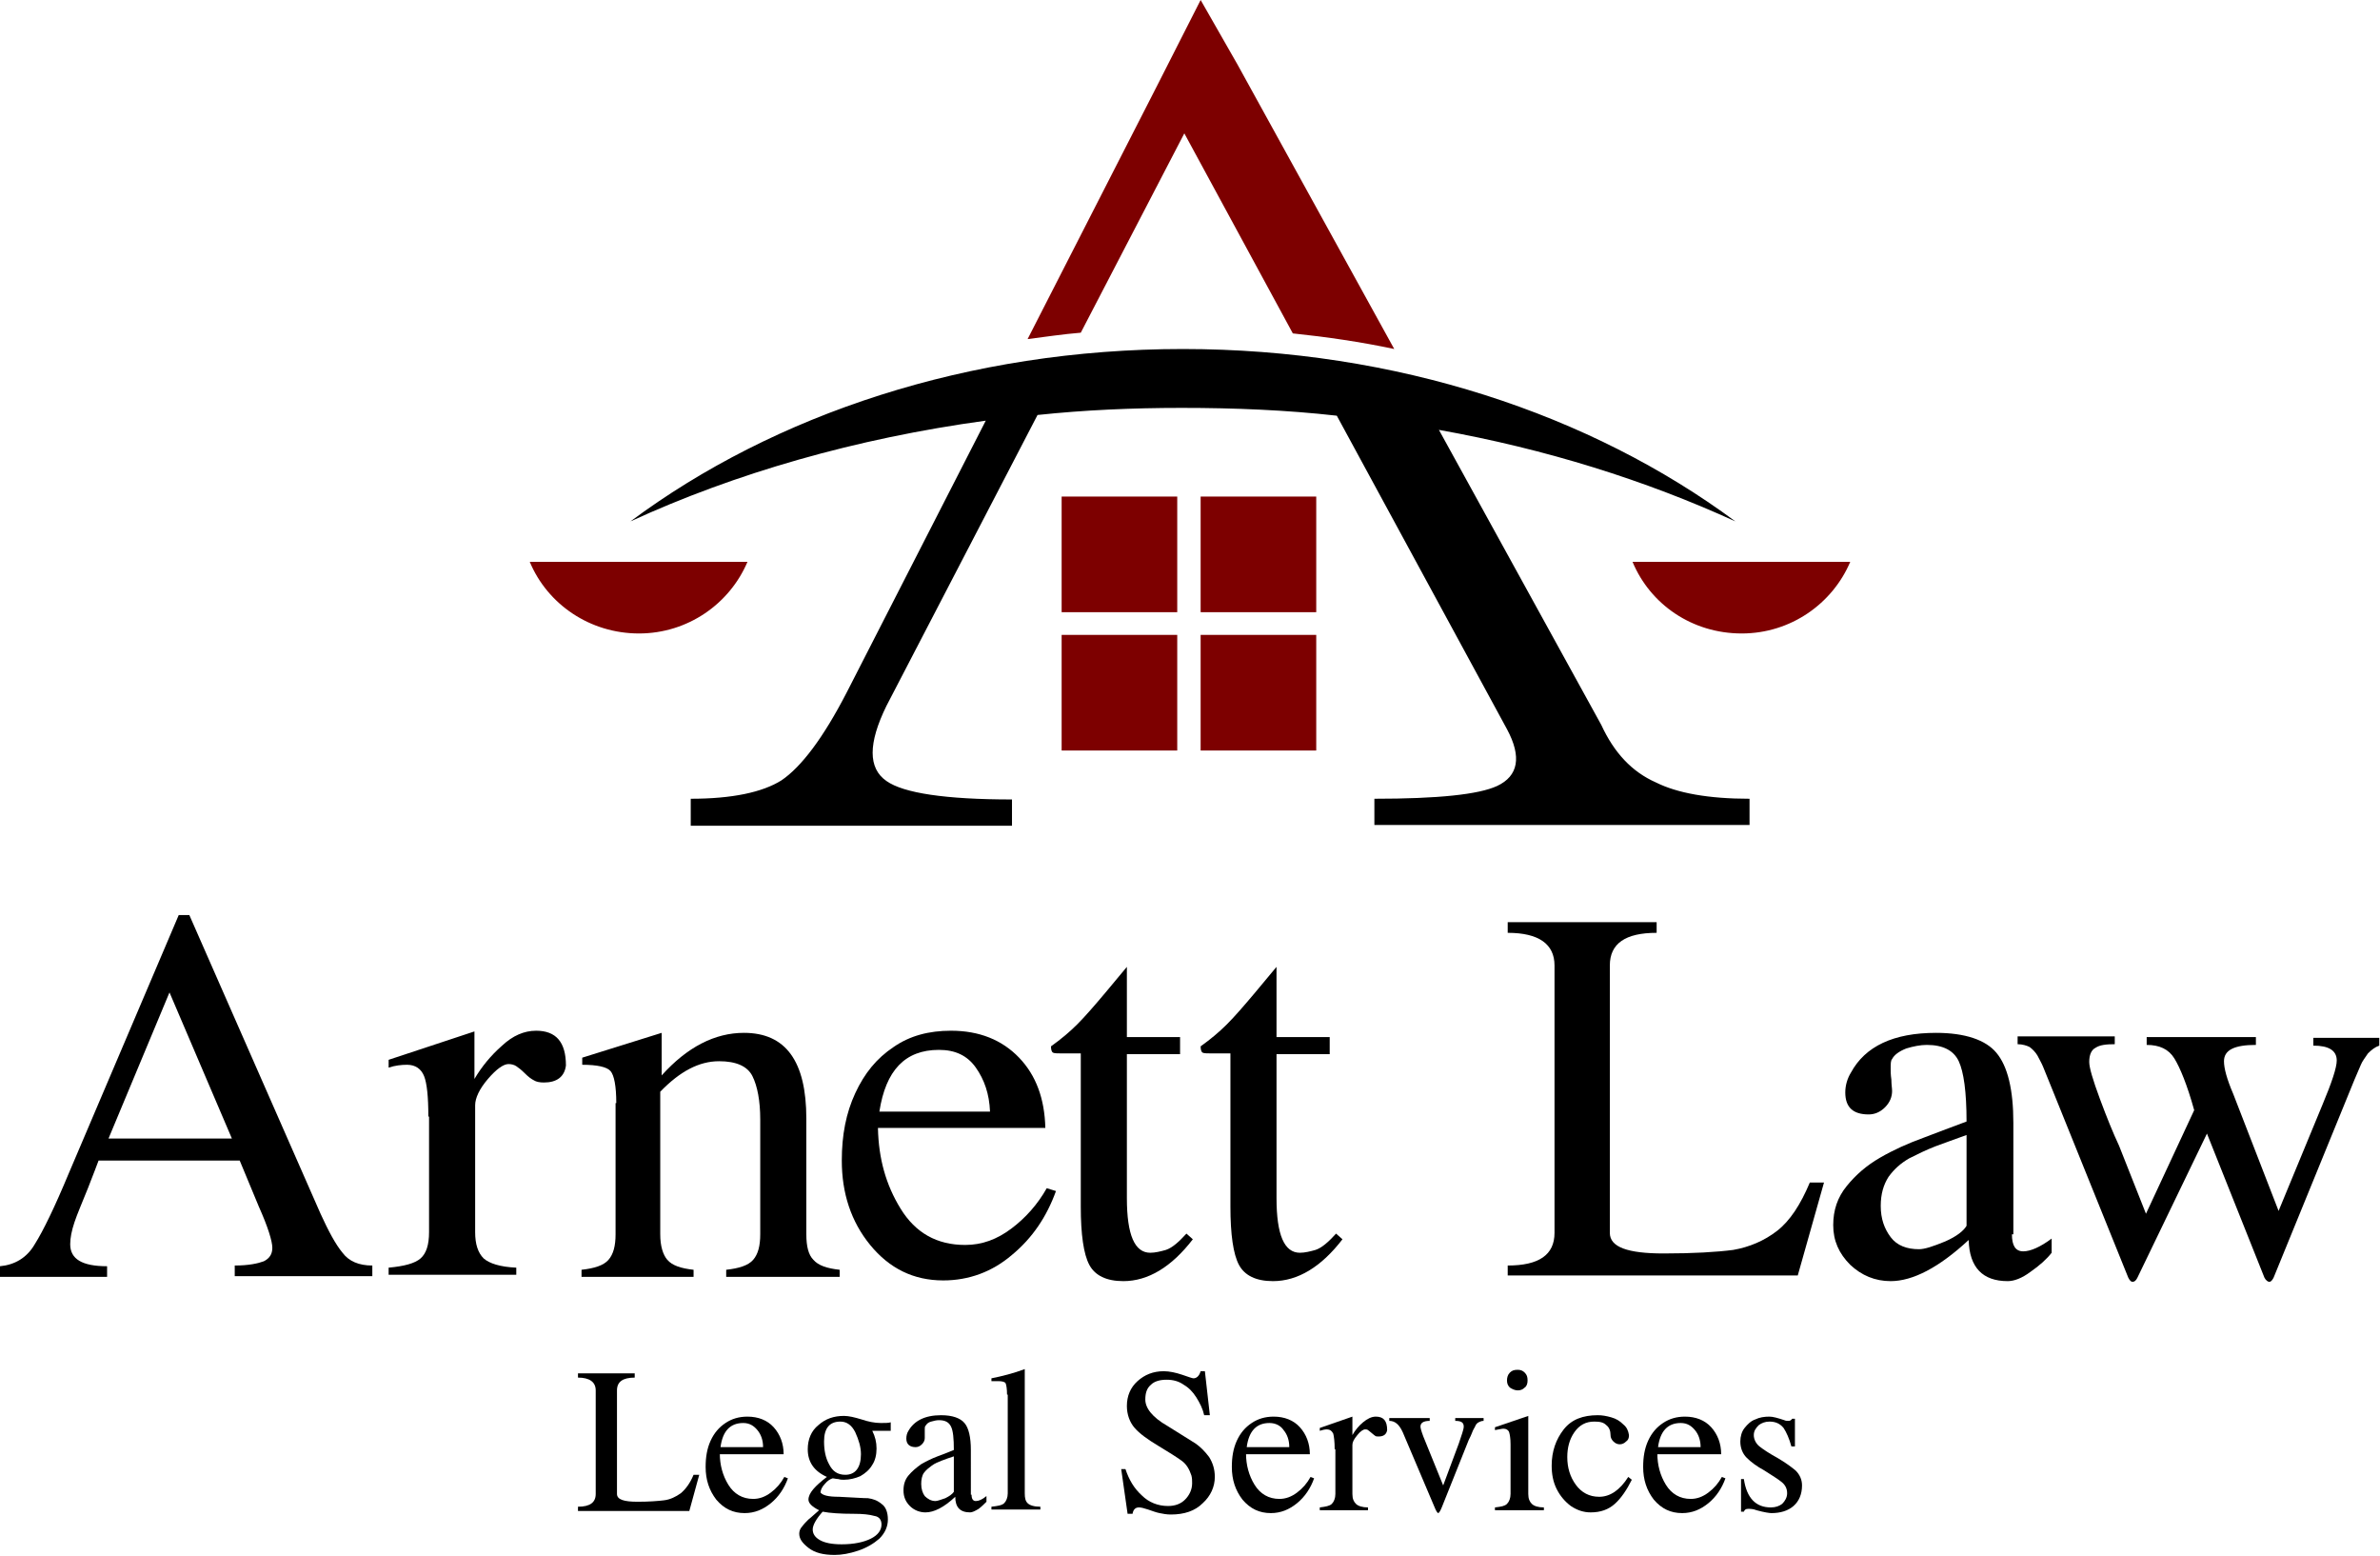
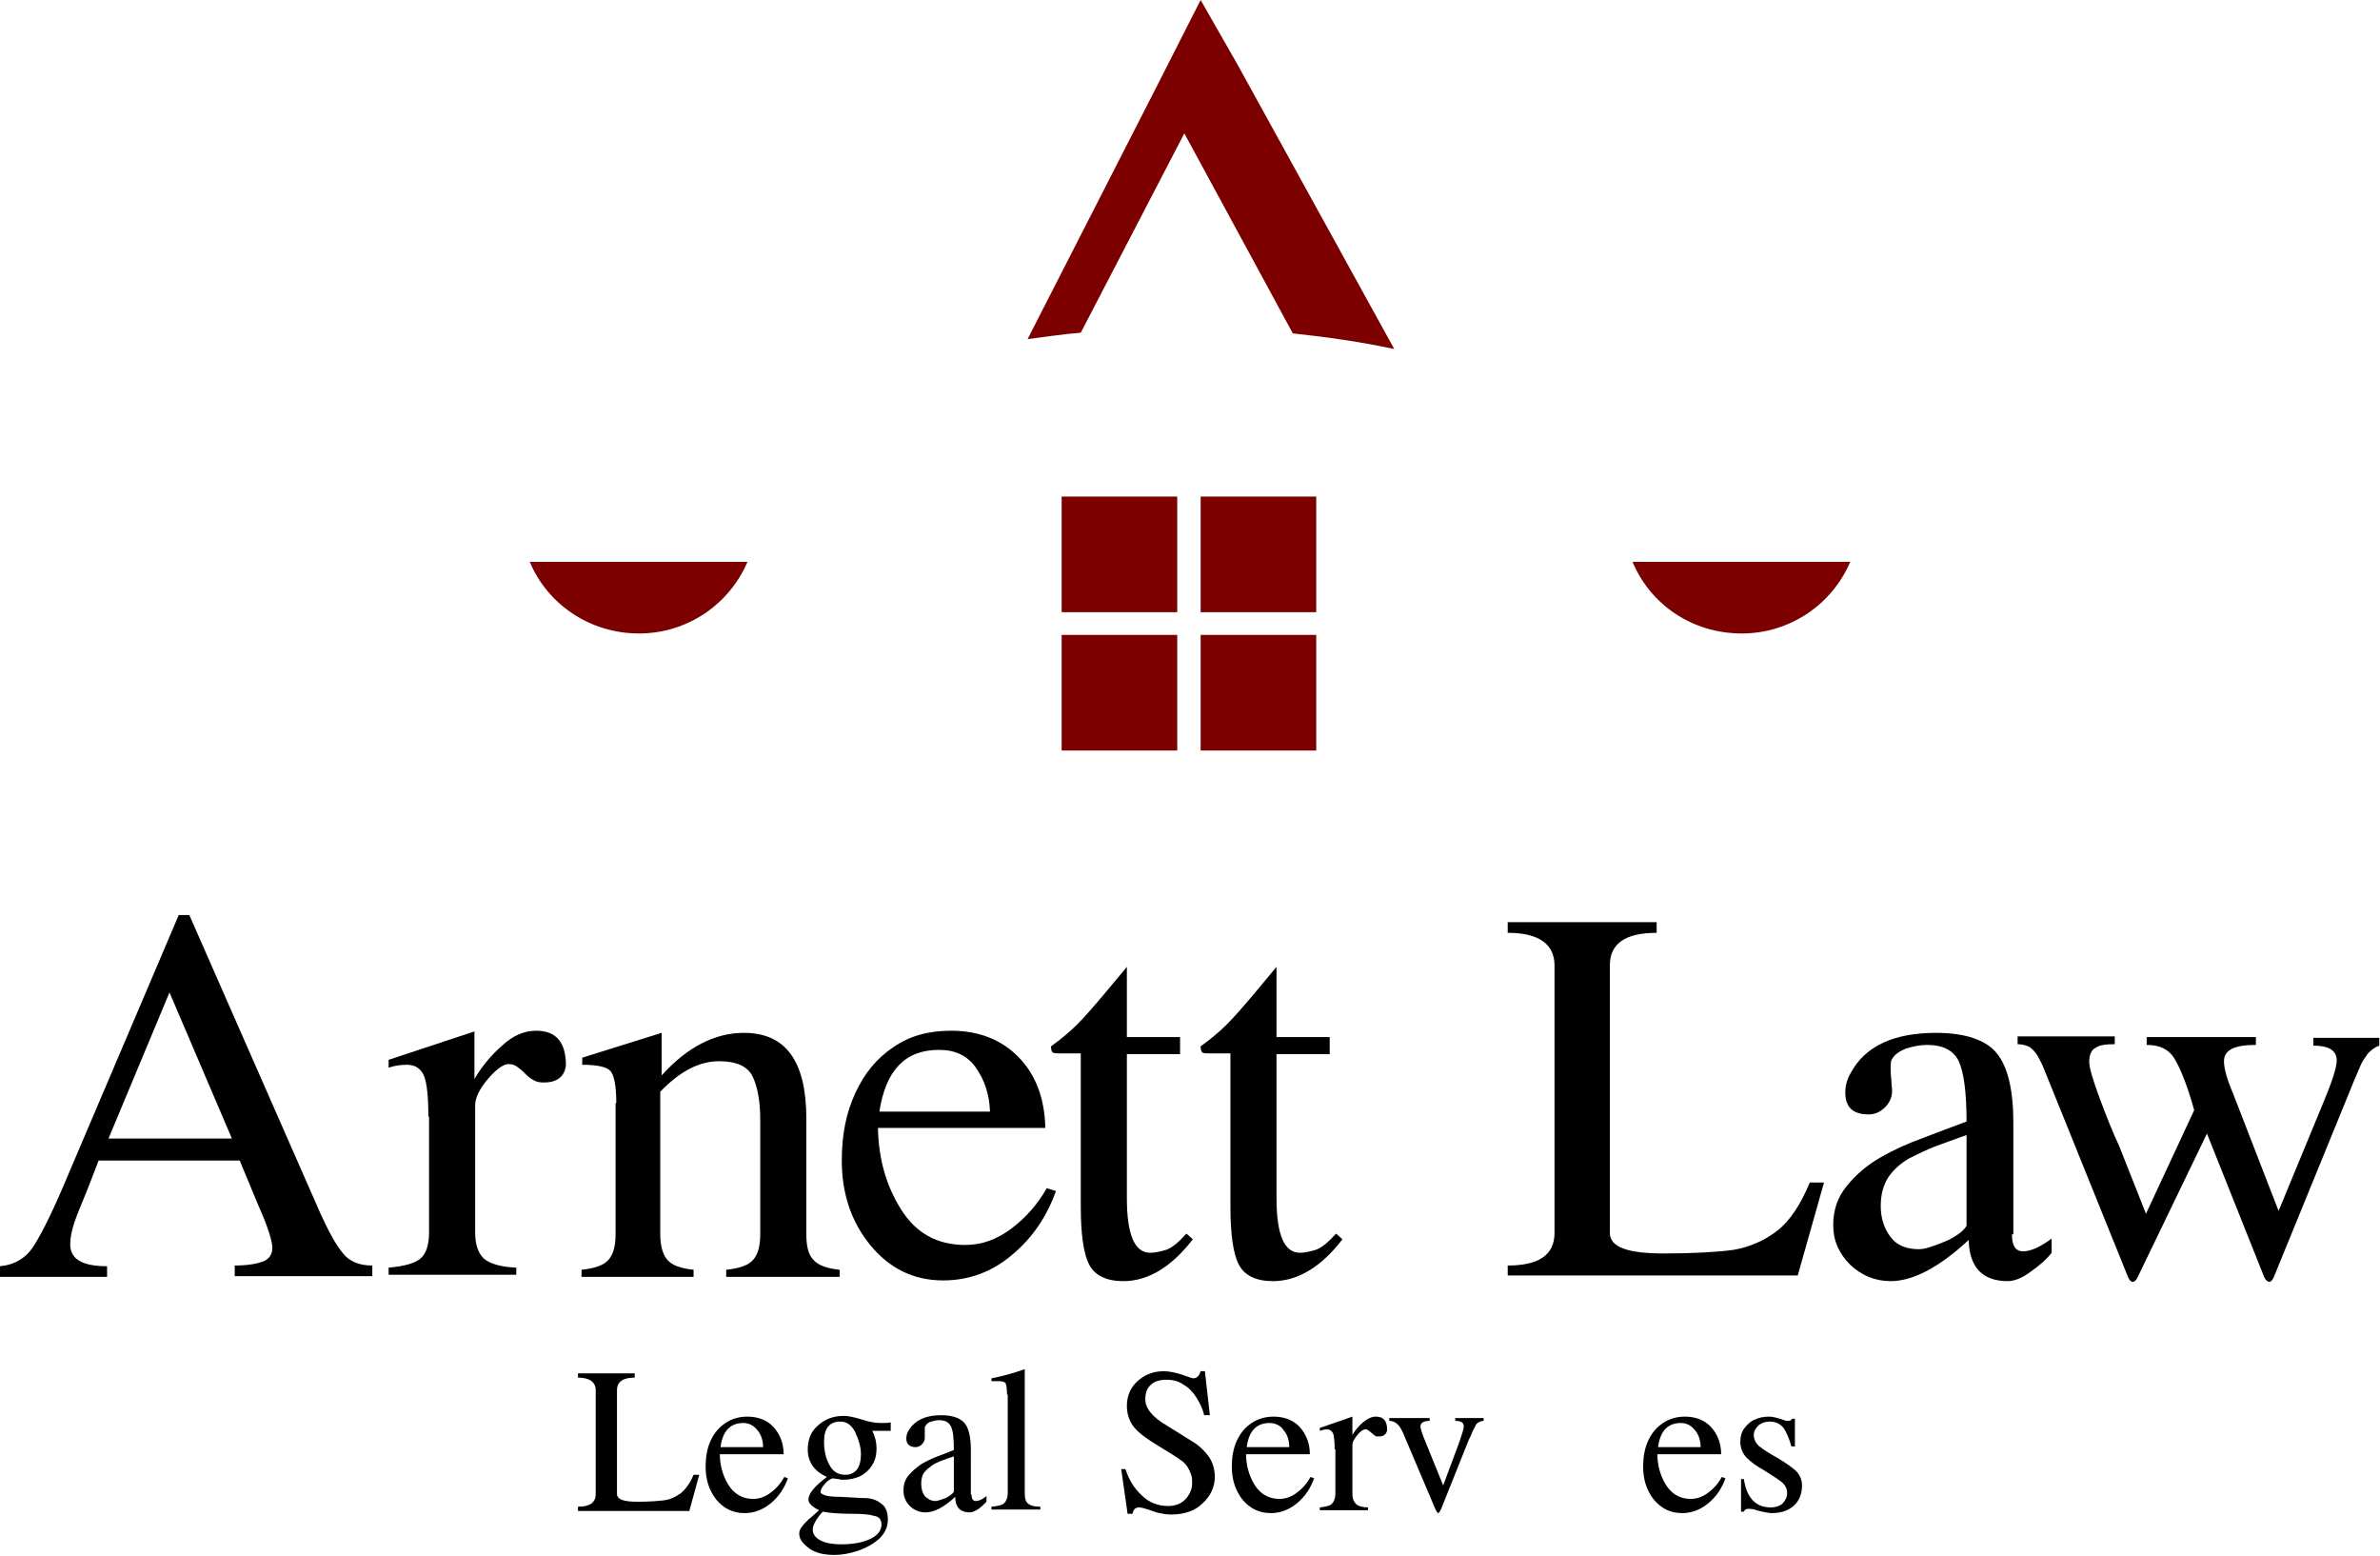
<svg xmlns="http://www.w3.org/2000/svg" version="1.1" id="Layer_1" x="0px" y="0px" width="335.6px" height="219.3px" viewBox="0 0 335.6 219.3" enable-background="new 0 0 335.6 219.3" xml:space="preserve">
  <g>
    <g>
      <path d="M45.2,171.1c1.1,2.4,2.1,4.3,3.1,5.5c0.9,1.2,2.3,1.8,4.2,1.8v1.5H33.1v-1.5c2,0,3.3-0.3,4.1-0.6c0.8-0.4,1.2-1,1.2-1.9    c0-0.9-0.6-2.9-1.9-5.8l-2.7-6.5H13.9c-0.2,0.6-0.7,1.8-1.5,3.9c-0.8,2-1.5,3.6-1.9,4.8c-0.4,1.2-0.6,2.2-0.6,3.1    c0,2.1,1.7,3.1,5.2,3.1v1.5H0v-1.5c2.1-0.2,3.8-1.2,4.9-3.1c1.2-1.9,2.8-5.2,4.8-10L25.2,129h1.5L45.2,171.1z M15.3,160.5h17.4    l-8.8-20.6L15.3,160.5z" />
      <path d="M60.4,157.4c0-2.8-0.2-4.7-0.6-5.7c-0.4-1-1.2-1.6-2.4-1.6c-0.8,0-1.7,0.1-2.6,0.4v-1.1l12.1-4v6.7c1-1.7,2.3-3.3,3.9-4.7    c1.5-1.4,3.1-2.1,4.8-2.1c2.8,0,4.2,1.6,4.2,4.9c-0.2,1.6-1.3,2.4-3.1,2.4c-0.6,0-1.1-0.1-1.4-0.3c-0.4-0.2-0.8-0.5-1.3-1    c-0.5-0.5-0.9-0.8-1.2-1c-0.3-0.2-0.7-0.3-1.1-0.3c-0.7,0-1.7,0.7-2.9,2.1c-1.2,1.4-1.8,2.7-1.8,3.7v17.9c0,1.7,0.4,2.9,1.2,3.7    c0.8,0.7,2.3,1.2,4.6,1.3v1H54.8v-1c2.2-0.2,3.7-0.6,4.5-1.3c0.8-0.7,1.2-1.9,1.2-3.7V157.4z" />
      <path d="M86.9,155.5c0-2.4-0.3-3.9-0.8-4.5c-0.5-0.6-1.9-0.9-4-0.9v-1l11.2-3.5v6c3.6-4,7.5-6,11.6-6c5.9,0,8.8,4,8.8,12.1v16.3    c0,1.7,0.3,2.9,1,3.6c0.7,0.8,1.9,1.2,3.7,1.4v1h-16v-1c1.8-0.2,3.1-0.6,3.8-1.4c0.7-0.8,1-2,1-3.6v-16.2c0-2.6-0.4-4.7-1.1-6.1    c-0.7-1.4-2.3-2.1-4.7-2.1c-2.8,0-5.5,1.4-8.3,4.3v20.1c0,1.7,0.4,2.9,1,3.6c0.7,0.8,1.9,1.2,3.7,1.4v1H82v-1    c1.8-0.2,3.1-0.6,3.8-1.4c0.7-0.8,1-2,1-3.6V155.5z" />
      <path d="M123.8,159.1c0.1,4.2,1.1,7.9,3.2,11.3c2.1,3.4,5.1,5.1,9.1,5.1c2.4,0,4.5-0.8,6.5-2.3c2-1.5,3.7-3.4,5-5.7l1.3,0.4    c-1.3,3.6-3.3,6.6-6.2,9c-2.8,2.4-6.1,3.6-9.7,3.6c-4.2,0-7.6-1.7-10.3-5c-2.7-3.3-4-7.3-4-11.9c0-3.6,0.6-6.7,1.9-9.5    c1.3-2.8,3-4.9,5.4-6.5c2.3-1.6,5-2.3,8.1-2.3c4,0,7.2,1.3,9.6,3.8c2.4,2.5,3.6,5.8,3.7,9.9H123.8z M139.6,156.7    c-0.1-2.5-0.8-4.5-2-6.2c-1.2-1.7-2.9-2.5-5.2-2.5c-4.8,0-7.5,2.9-8.4,8.7H139.6z" />
      <path d="M158.9,168.9c0,5.2,1.1,7.7,3.3,7.7c0.7,0,1.5-0.2,2.2-0.4c0.9-0.3,1.8-1.1,2.9-2.3l0.9,0.8c-3,3.9-6.3,5.9-9.8,5.9    c-2.4,0-4-0.8-4.8-2.3c-0.8-1.5-1.2-4.3-1.2-8.2v-21.6h-2.3c-0.9,0-1.4,0-1.6-0.1c-0.2-0.1-0.3-0.4-0.3-0.9c1.4-1,2.6-2,3.7-3.1    c1.1-1.1,2.4-2.6,4-4.5c1.6-1.9,2.6-3.1,3-3.6v9.9h7.5v2.4h-7.5V168.9z" />
      <path d="M180,168.9c0,5.2,1.1,7.7,3.3,7.7c0.7,0,1.5-0.2,2.2-0.4c0.9-0.3,1.8-1.1,2.9-2.3l0.9,0.8c-3,3.9-6.3,5.9-9.8,5.9    c-2.4,0-4-0.8-4.8-2.3c-0.8-1.5-1.2-4.3-1.2-8.2v-21.6h-2.3c-0.9,0-1.4,0-1.6-0.1c-0.2-0.1-0.3-0.4-0.3-0.9c1.4-1,2.6-2,3.7-3.1    c1.1-1.1,2.4-2.6,4-4.5c1.6-1.9,2.6-3.1,3-3.6v9.9h7.5v2.4H180V168.9z" />
      <path d="M212.6,179.9v-1.5c4.4,0,6.6-1.5,6.6-4.6v-37.7c0-3-2.2-4.6-6.6-4.6v-1.5h21v1.5c-4.4,0-6.6,1.5-6.6,4.6v37.7    c0,2,2.5,2.9,7.6,2.9c4.2,0,7.5-0.2,9.8-0.5c2.3-0.4,4.4-1.3,6.2-2.7c1.8-1.4,3.3-3.7,4.6-6.8h2l-3.7,13.1H212.6z" />
      <path d="M283.7,174c0,1.6,0.5,2.4,1.6,2.4c1,0,2.4-0.6,4-1.8v2c-0.7,0.9-1.7,1.8-3,2.7c-1.2,0.9-2.3,1.3-3.2,1.3    c-3.5,0-5.4-1.9-5.5-5.8c-4.2,3.9-7.9,5.8-11,5.8c-2.2,0-4.1-0.8-5.7-2.3c-1.6-1.6-2.4-3.4-2.4-5.6c0-2.1,0.6-3.9,1.9-5.5    c1.3-1.6,2.8-2.9,4.7-4c1.9-1.1,3.9-2,6.1-2.8c2.1-0.8,4.2-1.6,6.1-2.3c0-4.2-0.4-7-1.1-8.5c-0.7-1.5-2.2-2.3-4.5-2.3    c-0.9,0-1.9,0.2-2.9,0.5c-1,0.4-1.7,0.9-2,1.5c-0.2,0.2-0.2,0.7-0.2,1.4c0,0.3,0,0.8,0.1,1.5c0,0.7,0.1,1.2,0.1,1.6    c0,0.8-0.3,1.6-1,2.3c-0.7,0.7-1.5,1-2.3,1c-2.2,0-3.3-1-3.3-3.1c0-1,0.3-2,0.8-2.8c2-3.7,6-5.6,12-5.6c4.1,0,7,1,8.5,2.8    c1.6,1.9,2.4,5.2,2.4,9.9V174z M277.3,160c-1.6,0.6-3.1,1.1-4.4,1.6c-1.3,0.5-2.5,1.1-3.7,1.7c-1.2,0.7-2.1,1.5-2.9,2.6    c-0.7,1.1-1.1,2.4-1.1,4.1c0,1.8,0.5,3.2,1.4,4.4c0.9,1.2,2.3,1.7,4,1.7c0.8,0,2-0.4,3.7-1.1c1.6-0.7,2.6-1.5,3-2.2V160z" />
      <path d="M320.6,180.1c-0.2,0.4-0.4,0.6-0.6,0.6c-0.2,0-0.5-0.2-0.7-0.6l-8.1-20.3l-9.8,20.3c-0.2,0.4-0.4,0.6-0.7,0.6    c-0.2,0-0.4-0.2-0.6-0.6l-10.5-26c-0.8-2-1.3-3.2-1.5-3.7c-0.2-0.5-0.5-1-0.8-1.6c-0.3-0.5-0.7-0.9-1.1-1.2    c-0.4-0.2-1-0.4-1.7-0.4v-1.1h13.7v1.1c-1.2,0-2.1,0.1-2.7,0.5c-0.6,0.3-0.9,1-0.9,2c0,0.8,0.5,2.5,1.5,5.2c1,2.7,1.9,4.9,2.7,6.6    l3.8,9.6l6.8-14.6c-1-3.6-2-6-2.8-7.3c-0.8-1.3-2.1-1.9-3.9-1.9v-1.1h15.4v1.1c-3,0-4.5,0.7-4.5,2.3c0,1,0.4,2.5,1.3,4.6l6.4,16.5    l6.2-15c1.3-3.1,2-5.2,2-6.2c0-1.4-1.1-2.1-3.3-2.1v-1.1h9.3v1.1c-0.6,0.2-1.1,0.6-1.6,1.1c-0.4,0.6-0.8,1.1-1,1.6    c-0.2,0.5-0.5,1.2-0.9,2.1L320.6,180.1z" />
    </g>
    <g>
      <path d="M81.5,213v-0.6c1.7,0,2.5-0.6,2.5-1.8V196c0-1.2-0.9-1.8-2.5-1.8v-0.6h8v0.6c-1.7,0-2.5,0.6-2.5,1.8v14.6    c0,0.8,1,1.1,2.9,1.1c1.6,0,2.9-0.1,3.7-0.2c0.9-0.1,1.7-0.5,2.4-1c0.7-0.6,1.3-1.4,1.8-2.6h0.8l-1.4,5.1H81.5z" />
      <path d="M101.5,204.9c0,1.6,0.4,3.1,1.2,4.4c0.8,1.3,2,2,3.5,2c0.9,0,1.7-0.3,2.5-0.9c0.8-0.6,1.4-1.3,1.9-2.2l0.5,0.2    c-0.5,1.4-1.3,2.6-2.4,3.5c-1.1,0.9-2.3,1.4-3.7,1.4c-1.6,0-2.9-0.6-4-1.9c-1-1.3-1.5-2.8-1.5-4.6c0-1.4,0.2-2.6,0.7-3.7    c0.5-1.1,1.2-1.9,2.1-2.5c0.9-0.6,1.9-0.9,3.1-0.9c1.5,0,2.8,0.5,3.7,1.5c0.9,1,1.4,2.3,1.4,3.8H101.5z M107.6,204    c0-1-0.3-1.8-0.8-2.4c-0.5-0.6-1.1-1-2-1c-1.8,0-2.9,1.1-3.2,3.4H107.6z" />
      <path d="M125.4,201.7H123c0.4,0.8,0.6,1.6,0.6,2.5c0,0.9-0.2,1.7-0.6,2.3c-0.4,0.7-1,1.2-1.7,1.6c-0.7,0.3-1.5,0.5-2.3,0.5    c-0.2,0-0.5,0-0.8-0.1c-0.3,0-0.6-0.1-0.8-0.1c-0.3,0.1-0.7,0.3-1.1,0.8c-0.4,0.4-0.6,0.9-0.6,1.2c0.3,0.4,1.1,0.6,2.6,0.6    c2.1,0.1,3.4,0.2,4.1,0.2c0.7,0.1,1.3,0.3,1.9,0.8c0.6,0.4,0.9,1.2,0.9,2.2c0,1-0.4,1.9-1.2,2.7c-0.8,0.7-1.8,1.3-3,1.7    c-1.2,0.4-2.3,0.6-3.3,0.6c-1.6,0-2.8-0.3-3.7-1c-0.9-0.7-1.3-1.3-1.3-2c0-0.3,0.1-0.7,0.4-1c0.2-0.3,0.6-0.7,0.9-1    c0.4-0.3,0.9-0.8,1.5-1.3c-1-0.5-1.5-1-1.5-1.5c0-0.9,0.9-1.9,2.6-3.2c-1.8-0.8-2.7-2.1-2.7-3.9c0-1.4,0.5-2.6,1.5-3.4    c1-0.9,2.2-1.3,3.6-1.3c0.7,0,1.5,0.2,2.5,0.5c0.9,0.3,1.8,0.5,2.7,0.5c0.6,0,1.1,0,1.4-0.1V201.7z M119.2,207.9    c1.4,0,2.2-1,2.2-2.9c0-1-0.3-2-0.8-3.1c-0.5-1-1.2-1.5-2.1-1.5c-1.5,0-2.3,0.9-2.3,2.8c0,1.2,0.2,2.3,0.7,3.2    C117.4,207.4,118.1,207.9,119.2,207.9z M114.6,215.6c0,0.6,0.3,1.1,1,1.5c0.7,0.4,1.7,0.6,3.1,0.6c1.7,0,3.1-0.3,4.1-0.8    c1-0.5,1.5-1.2,1.5-2c0-0.6-0.3-1.1-1-1.2c-0.7-0.2-1.6-0.3-2.9-0.3c-1.9,0-3.4-0.1-4.4-0.3C115.1,214.1,114.6,215,114.6,215.6z" />
      <path d="M137,210.7c0,0.6,0.2,0.9,0.6,0.9c0.4,0,0.9-0.2,1.5-0.7v0.8c-0.3,0.3-0.7,0.7-1.1,1c-0.5,0.3-0.9,0.5-1.2,0.5    c-1.4,0-2.1-0.7-2.1-2.2c-1.6,1.5-3,2.2-4.2,2.2c-0.8,0-1.6-0.3-2.2-0.9c-0.6-0.6-0.9-1.3-0.9-2.2c0-0.8,0.2-1.5,0.7-2.1    c0.5-0.6,1.1-1.1,1.8-1.6c0.7-0.4,1.5-0.8,2.3-1.1c0.8-0.3,1.6-0.6,2.3-0.9c0-1.6-0.1-2.7-0.4-3.3c-0.3-0.6-0.8-0.9-1.7-0.9    c-0.4,0-0.7,0.1-1.1,0.2c-0.4,0.1-0.6,0.3-0.8,0.6c-0.1,0.1-0.1,0.3-0.1,0.5c0,0.1,0,0.3,0,0.6c0,0.3,0,0.5,0,0.6    c0,0.3-0.1,0.6-0.4,0.9c-0.3,0.3-0.6,0.4-0.9,0.4c-0.8,0-1.3-0.4-1.3-1.2c0-0.4,0.1-0.8,0.3-1.1c0.8-1.4,2.3-2.2,4.6-2.2    c1.6,0,2.7,0.4,3.3,1.1c0.6,0.7,0.9,2,0.9,3.8V210.7z M134.5,205.3c-0.6,0.2-1.2,0.4-1.7,0.6c-0.5,0.2-1,0.4-1.4,0.7    c-0.4,0.3-0.8,0.6-1.1,1c-0.3,0.4-0.4,1-0.4,1.6c0,0.7,0.2,1.3,0.5,1.7c0.4,0.4,0.9,0.7,1.5,0.7c0.3,0,0.8-0.2,1.4-0.4    c0.6-0.3,1-0.6,1.2-0.9V205.3z" />
      <path d="M142,196.6c0-0.8-0.1-1.4-0.2-1.6c-0.1-0.2-0.5-0.3-1-0.3h-1v-0.4c1.5-0.3,3.1-0.7,4.7-1.3v17.5c0,0.7,0.1,1.1,0.4,1.4    c0.3,0.3,0.9,0.5,1.8,0.5v0.4h-6.9v-0.4c0.9-0.1,1.5-0.2,1.8-0.5c0.3-0.3,0.5-0.8,0.5-1.4V196.6z" />
      <path d="M158.1,207.1h0.6c0.5,1.5,1.2,2.7,2.3,3.7c1,1,2.3,1.5,3.7,1.5c1,0,1.8-0.3,2.4-0.9c0.6-0.6,1-1.4,1-2.3    c0-0.4,0-0.7-0.1-1.1c-0.3-0.9-0.7-1.6-1.4-2.1c-0.7-0.5-1.8-1.2-3.3-2.1c-1.5-0.9-2.6-1.7-3.3-2.5c-0.7-0.8-1.1-1.9-1.1-3.1    c0-1.4,0.5-2.6,1.5-3.5c1-0.9,2.2-1.4,3.7-1.4c0.8,0,1.7,0.2,2.6,0.5c0.9,0.3,1.4,0.5,1.6,0.5c0.4,0,0.8-0.3,1-1h0.6l0.7,6.2h-0.8    c-0.2-0.9-0.6-1.7-1.1-2.5c-0.5-0.8-1.1-1.4-1.8-1.8c-0.7-0.5-1.5-0.7-2.4-0.7c-0.9,0-1.7,0.2-2.2,0.7c-0.6,0.5-0.8,1.2-0.8,2.1    c0,1.2,1,2.5,3.1,3.7c1.9,1.2,3.2,2,4,2.5c0.7,0.5,1.3,1.1,1.9,1.9c0.5,0.8,0.8,1.7,0.8,2.8c0,1.4-0.6,2.7-1.7,3.7    c-1.1,1.1-2.6,1.6-4.5,1.6c-0.6,0-1.1-0.1-1.6-0.2c-0.5-0.1-1-0.3-1.6-0.5c-0.6-0.2-1-0.3-1.3-0.3c-0.5,0-0.8,0.3-0.9,0.9H159    L158.1,207.1z" />
      <path d="M175.7,204.9c0,1.6,0.4,3.1,1.2,4.4c0.8,1.3,2,2,3.5,2c0.9,0,1.7-0.3,2.5-0.9c0.8-0.6,1.4-1.3,1.9-2.2l0.5,0.2    c-0.5,1.4-1.3,2.6-2.4,3.5c-1.1,0.9-2.3,1.4-3.7,1.4c-1.6,0-2.9-0.6-4-1.9c-1-1.3-1.5-2.8-1.5-4.6c0-1.4,0.2-2.6,0.7-3.7    c0.5-1.1,1.2-1.9,2.1-2.5c0.9-0.6,1.9-0.9,3.1-0.9c1.5,0,2.8,0.5,3.7,1.5c0.9,1,1.4,2.3,1.4,3.8H175.7z M181.8,204    c0-1-0.3-1.8-0.8-2.4c-0.4-0.6-1.1-1-2-1c-1.8,0-2.9,1.1-3.2,3.4H181.8z" />
      <path d="M188.2,204.3c0-1.1-0.1-1.8-0.2-2.2c-0.2-0.4-0.5-0.6-0.9-0.6c-0.3,0-0.7,0.1-1,0.2v-0.4l4.6-1.6v2.6    c0.4-0.7,0.9-1.3,1.5-1.8c0.6-0.5,1.2-0.8,1.8-0.8c1.1,0,1.6,0.6,1.6,1.9c-0.1,0.6-0.5,0.9-1.2,0.9c-0.2,0-0.4,0-0.5-0.1    c-0.1-0.1-0.3-0.2-0.5-0.4c-0.2-0.2-0.4-0.3-0.5-0.4c-0.1-0.1-0.3-0.1-0.4-0.1c-0.3,0-0.7,0.3-1.1,0.8c-0.5,0.6-0.7,1-0.7,1.4v6.9    c0,0.7,0.2,1.1,0.5,1.4c0.3,0.3,0.9,0.5,1.7,0.5v0.4h-6.8v-0.4c0.8-0.1,1.4-0.2,1.7-0.5c0.3-0.3,0.5-0.8,0.5-1.4V204.3z" />
      <path d="M203.3,212.5c-0.2,0.5-0.4,0.8-0.5,0.8c-0.1,0-0.3-0.3-0.5-0.8l-4.5-10.6c-0.5-1.1-1.1-1.6-1.9-1.6v-0.4h5.7v0.4    c-0.9,0-1.3,0.3-1.3,0.8c0,0.2,0.1,0.6,0.4,1.4l2.8,6.9l2.2-5.9c0.4-1.2,0.7-2,0.7-2.4c0-0.6-0.4-0.8-1.2-0.8v-0.4h4v0.4    c-0.3,0-0.5,0.1-0.7,0.2c-0.2,0.1-0.4,0.3-0.5,0.6c-0.1,0.2-0.3,0.5-0.4,0.8c-0.1,0.3-0.3,0.7-0.5,1.1L203.3,212.5z" />
-       <path d="M212.5,194.6c0-0.4,0.1-0.8,0.4-1.1c0.3-0.3,0.6-0.4,1.1-0.4c0.4,0,0.7,0.1,1,0.4c0.3,0.3,0.4,0.6,0.4,1.1    c0,0.4-0.1,0.8-0.4,1c-0.3,0.3-0.6,0.4-1,0.4c-0.4,0-0.8-0.2-1.1-0.4C212.6,195.3,212.5,195,212.5,194.6z M213,203.6    c0-0.8-0.1-1.4-0.2-1.7c-0.1-0.3-0.4-0.5-0.8-0.5c-0.2,0-0.6,0.1-1.2,0.2v-0.4l4.7-1.6v11c0,0.7,0.2,1.1,0.5,1.4    c0.3,0.3,0.9,0.5,1.7,0.5v0.4h-6.9v-0.4c0.9-0.1,1.4-0.2,1.7-0.5c0.3-0.3,0.5-0.8,0.5-1.4V203.6z" />
-       <path d="M230.1,208.6c-0.7,1.4-1.5,2.6-2.4,3.4c-0.9,0.8-2,1.2-3.4,1.2c-1,0-1.9-0.3-2.8-0.9c-0.8-0.6-1.5-1.4-2-2.4    c-0.5-1-0.7-2.1-0.7-3.3c0-2,0.6-3.7,1.7-5.1c1.1-1.4,2.7-2,4.8-2c0.6,0,1.2,0.1,1.9,0.3c0.7,0.2,1.2,0.5,1.7,1    c0.5,0.4,0.7,0.9,0.8,1.5c0,0.4-0.1,0.7-0.4,0.9c-0.3,0.3-0.6,0.4-0.9,0.4c-0.3,0-0.6-0.1-0.9-0.4c-0.3-0.3-0.4-0.6-0.4-0.9    c0-0.6-0.2-1.1-0.6-1.4c-0.4-0.4-0.9-0.5-1.7-0.5c-1.2,0-2.1,0.5-2.8,1.5c-0.7,1-1,2.2-1,3.5c0,1.5,0.4,2.8,1.2,3.9    c0.8,1.1,1.9,1.7,3.3,1.7c1.5,0,2.9-0.9,4.1-2.8L230.1,208.6z" />
      <path d="M233.7,204.9c0,1.6,0.4,3.1,1.2,4.4c0.8,1.3,2,2,3.5,2c0.9,0,1.7-0.3,2.5-0.9c0.8-0.6,1.4-1.3,1.9-2.2l0.5,0.2    c-0.5,1.4-1.3,2.6-2.4,3.5c-1.1,0.9-2.3,1.4-3.7,1.4c-1.6,0-2.9-0.6-4-1.9c-1-1.3-1.5-2.8-1.5-4.6c0-1.4,0.2-2.6,0.7-3.7    c0.5-1.1,1.2-1.9,2.1-2.5c0.9-0.6,1.9-0.9,3.1-0.9c1.5,0,2.8,0.5,3.7,1.5c0.9,1,1.4,2.3,1.4,3.8H233.7z M239.8,204    c0-1-0.3-1.8-0.8-2.4c-0.5-0.6-1.1-1-2-1c-1.8,0-2.9,1.1-3.2,3.4H239.8z" />
      <path d="M245.4,208.5h0.5c0.4,2.7,1.7,4,3.8,4c0.7,0,1.2-0.2,1.6-0.5c0.4-0.4,0.7-0.9,0.7-1.5c0-0.7-0.3-1.2-0.8-1.6    c-0.5-0.4-1.3-0.9-2.4-1.6c-1.1-0.6-1.9-1.2-2.5-1.8c-0.6-0.6-0.9-1.4-0.9-2.3c0-0.7,0.2-1.4,0.6-1.9c0.4-0.5,0.9-1,1.5-1.2    c0.6-0.3,1.3-0.4,2-0.4c0.5,0,1.2,0.2,2.1,0.5c0.2,0.1,0.4,0.1,0.6,0.1c0.2,0,0.4-0.1,0.5-0.3h0.4v3.9h-0.5    c-0.3-1.1-0.7-2-1.1-2.6c-0.5-0.6-1.1-0.9-2-0.9c-0.6,0-1.1,0.2-1.5,0.5c-0.4,0.4-0.7,0.8-0.7,1.4c0,0.6,0.3,1.2,0.8,1.6    c0.5,0.4,1.4,1,2.5,1.6c1.2,0.7,2,1.3,2.6,1.8c0.6,0.6,0.9,1.3,0.9,2.1c0,1.2-0.4,2.2-1.2,2.9c-0.8,0.7-1.9,1-3.1,1    c-0.3,0-1-0.1-2.1-0.4c-0.5-0.2-0.9-0.2-1.2-0.2c-0.3,0-0.5,0.1-0.6,0.4h-0.4V208.5z" />
    </g>
    <g>
      <path fill="#7D0000" d="M182.3,47L182.3,47L167,18.8l-14.6,28.1l0,0c-2.5,0.2-5.1,0.6-7.5,0.9l0,0l18.1-35.4L169.3,0l5.2,9.1    l22.1,40.1l0,0C191.9,48.2,187.1,47.5,182.3,47z" />
      <rect x="149.7" y="70" fill-rule="evenodd" clip-rule="evenodd" fill="#7D0000" width="16.3" height="16.3" />
      <rect x="169.3" y="70" fill-rule="evenodd" clip-rule="evenodd" fill="#7D0000" width="16.3" height="16.3" />
      <rect x="149.7" y="89.5" fill-rule="evenodd" clip-rule="evenodd" fill="#7D0000" width="16.3" height="16.3" />
      <rect x="169.3" y="89.5" fill-rule="evenodd" clip-rule="evenodd" fill="#7D0000" width="16.3" height="16.3" />
-       <path fill-rule="evenodd" clip-rule="evenodd" d="M97.4,116.3v-3.7c5.8,0,10.1-0.9,12.8-2.6c2.8-1.9,5.9-6,9.2-12.4L139,59.3    c-18.3,2.5-35.3,7.4-50.1,14.2c20.3-15.1,47.7-24.3,77.9-24.3c30.1,0,57.5,9.2,77.9,24.3C232,67.7,218,63.3,202.9,60.6l22.9,41.6    c1.8,3.9,4.3,6.6,7.7,8.1c3,1.5,7.4,2.3,13.2,2.3v3.7h-52.9v-3.7c9,0,14.7-0.6,17.3-1.8c3-1.4,3.5-4.1,1.4-8l-24-44.2    c-7.1-0.8-14.4-1.1-21.9-1.1c-6.9,0-13.7,0.3-20.3,1l-21.3,41c-2.6,5.3-2.6,8.8,0,10.6c2.4,1.7,8.3,2.6,17.7,2.6v3.7H97.4z" />
      <path fill-rule="evenodd" clip-rule="evenodd" fill="#7D0000" d="M74.7,79.2h30.7c-2.5,5.9-8.4,10.1-15.3,10.1    C83.2,89.3,77.2,85.2,74.7,79.2z" />
      <path fill-rule="evenodd" clip-rule="evenodd" fill="#7D0000" d="M230.2,79.2h30.7c-2.5,5.9-8.4,10.1-15.3,10.1    C238.6,89.3,232.7,85.2,230.2,79.2z" />
    </g>
  </g>
</svg>